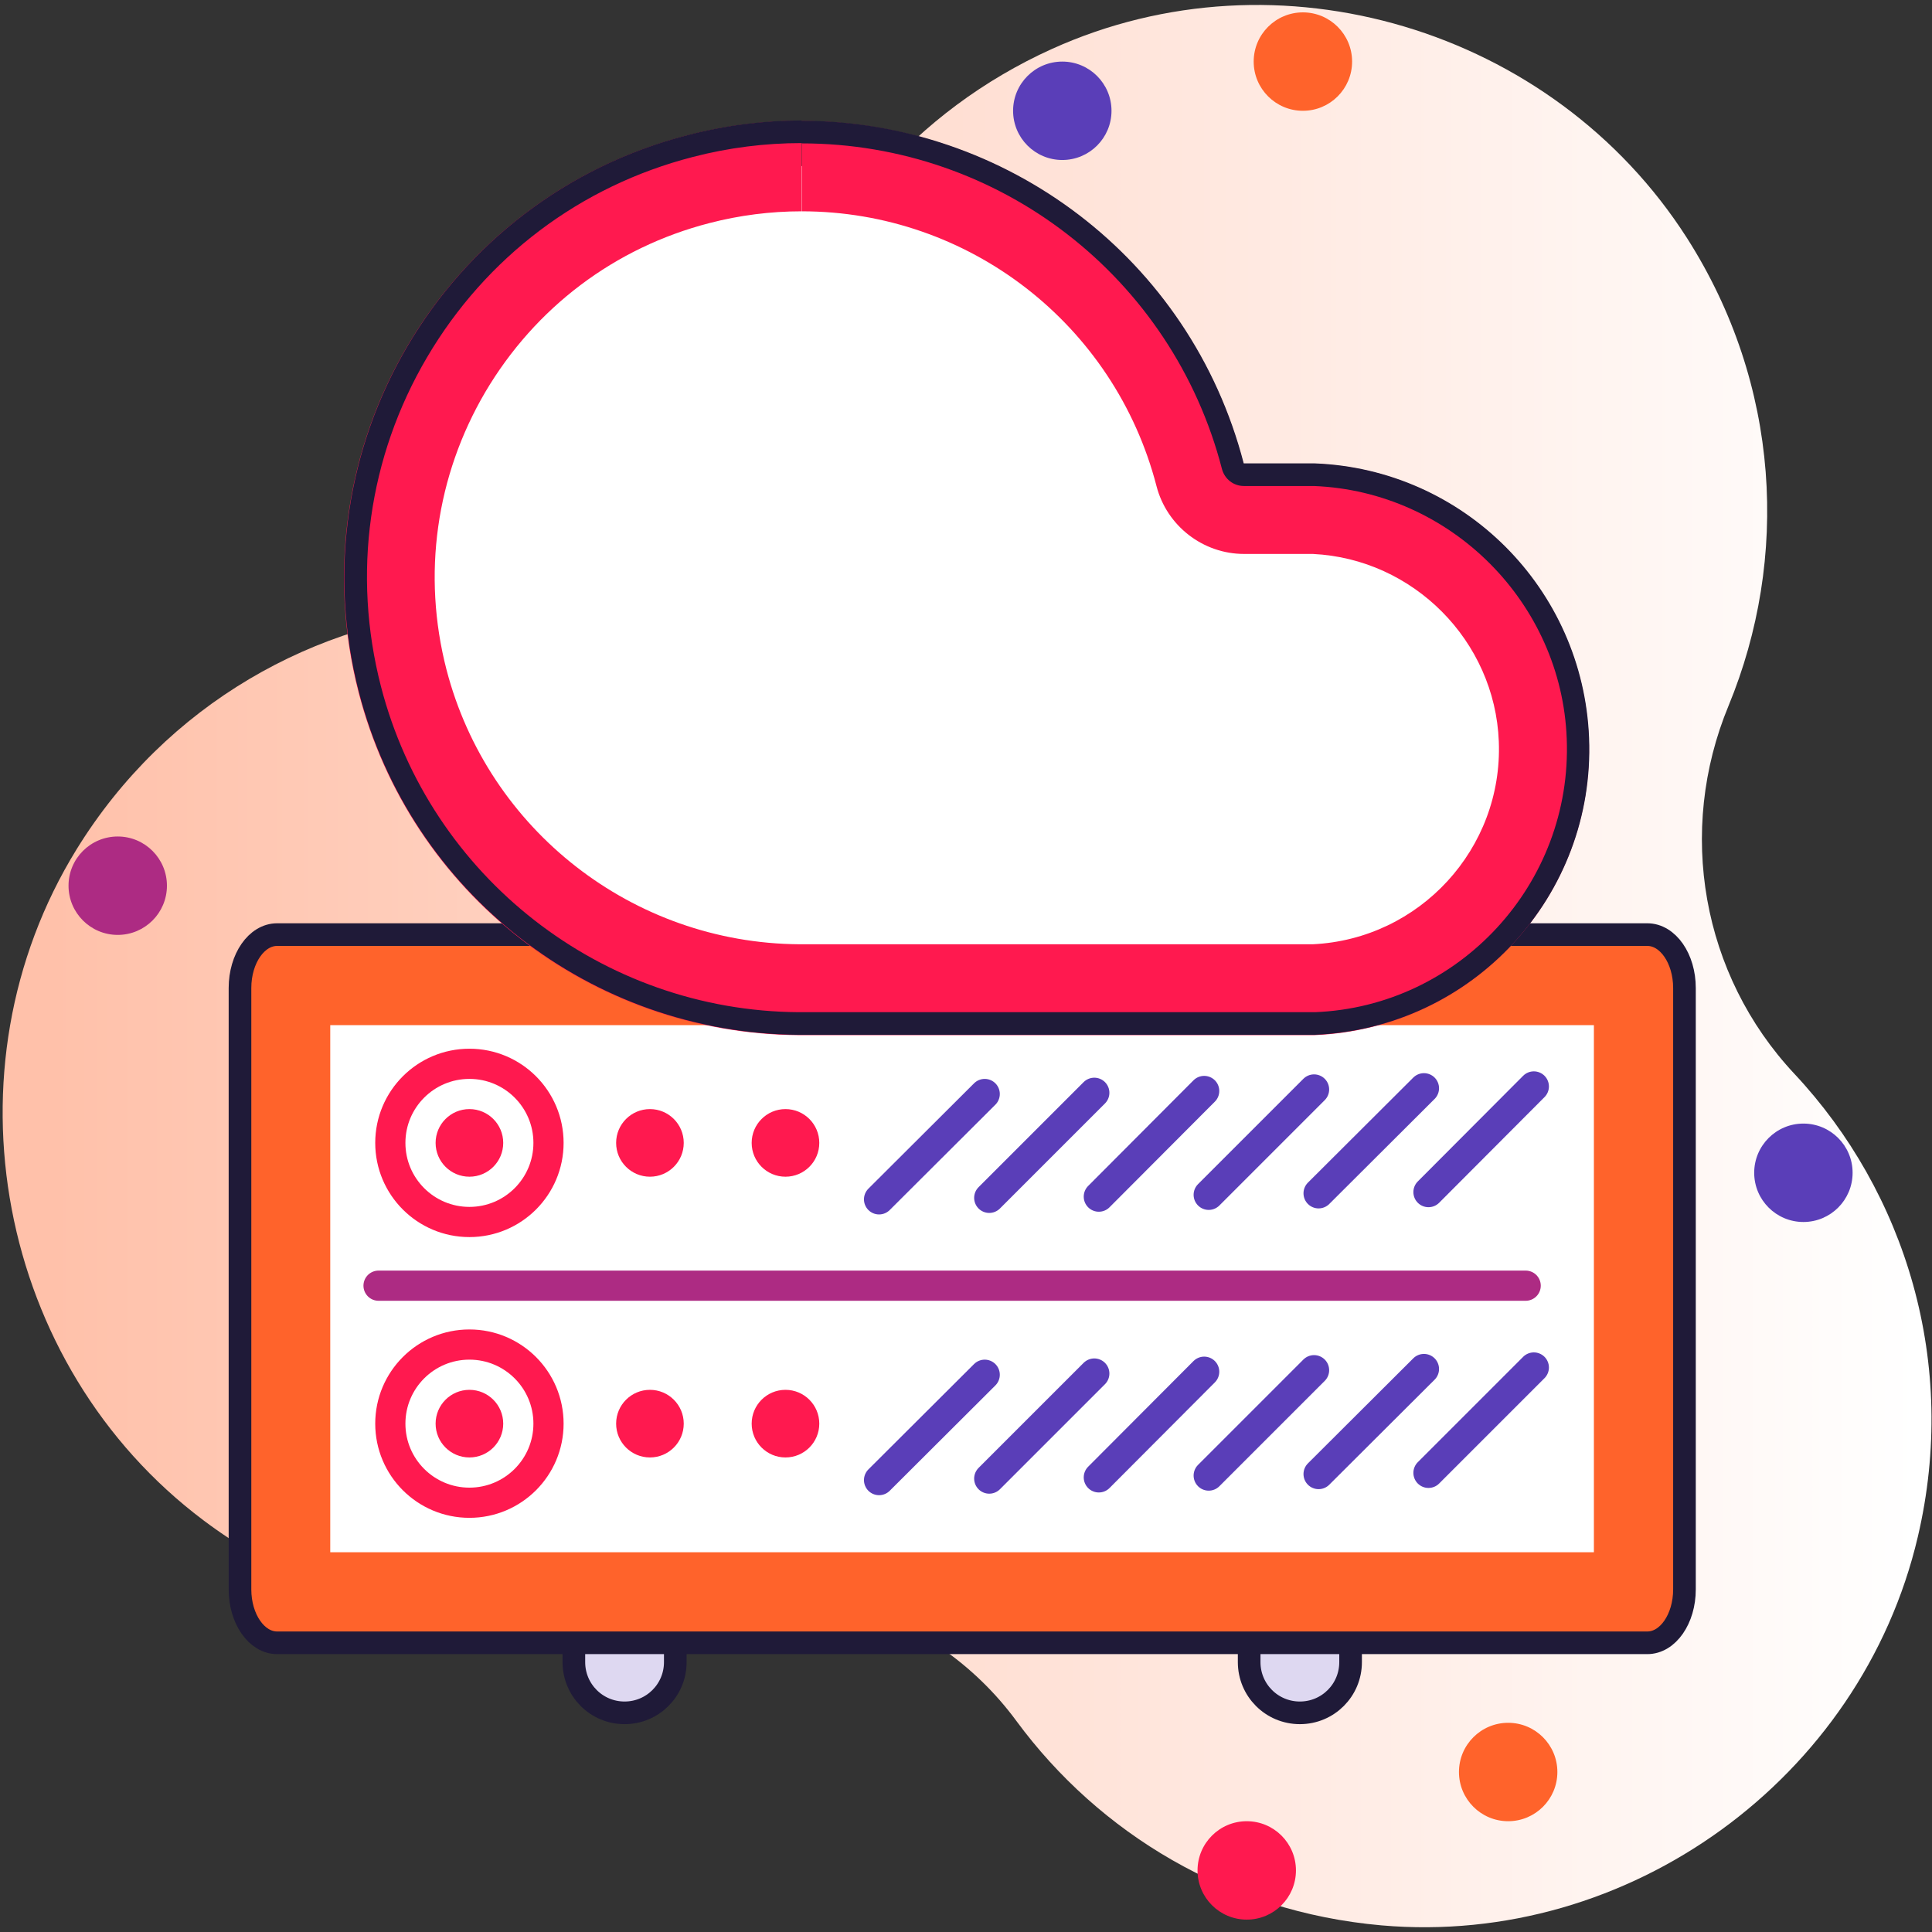
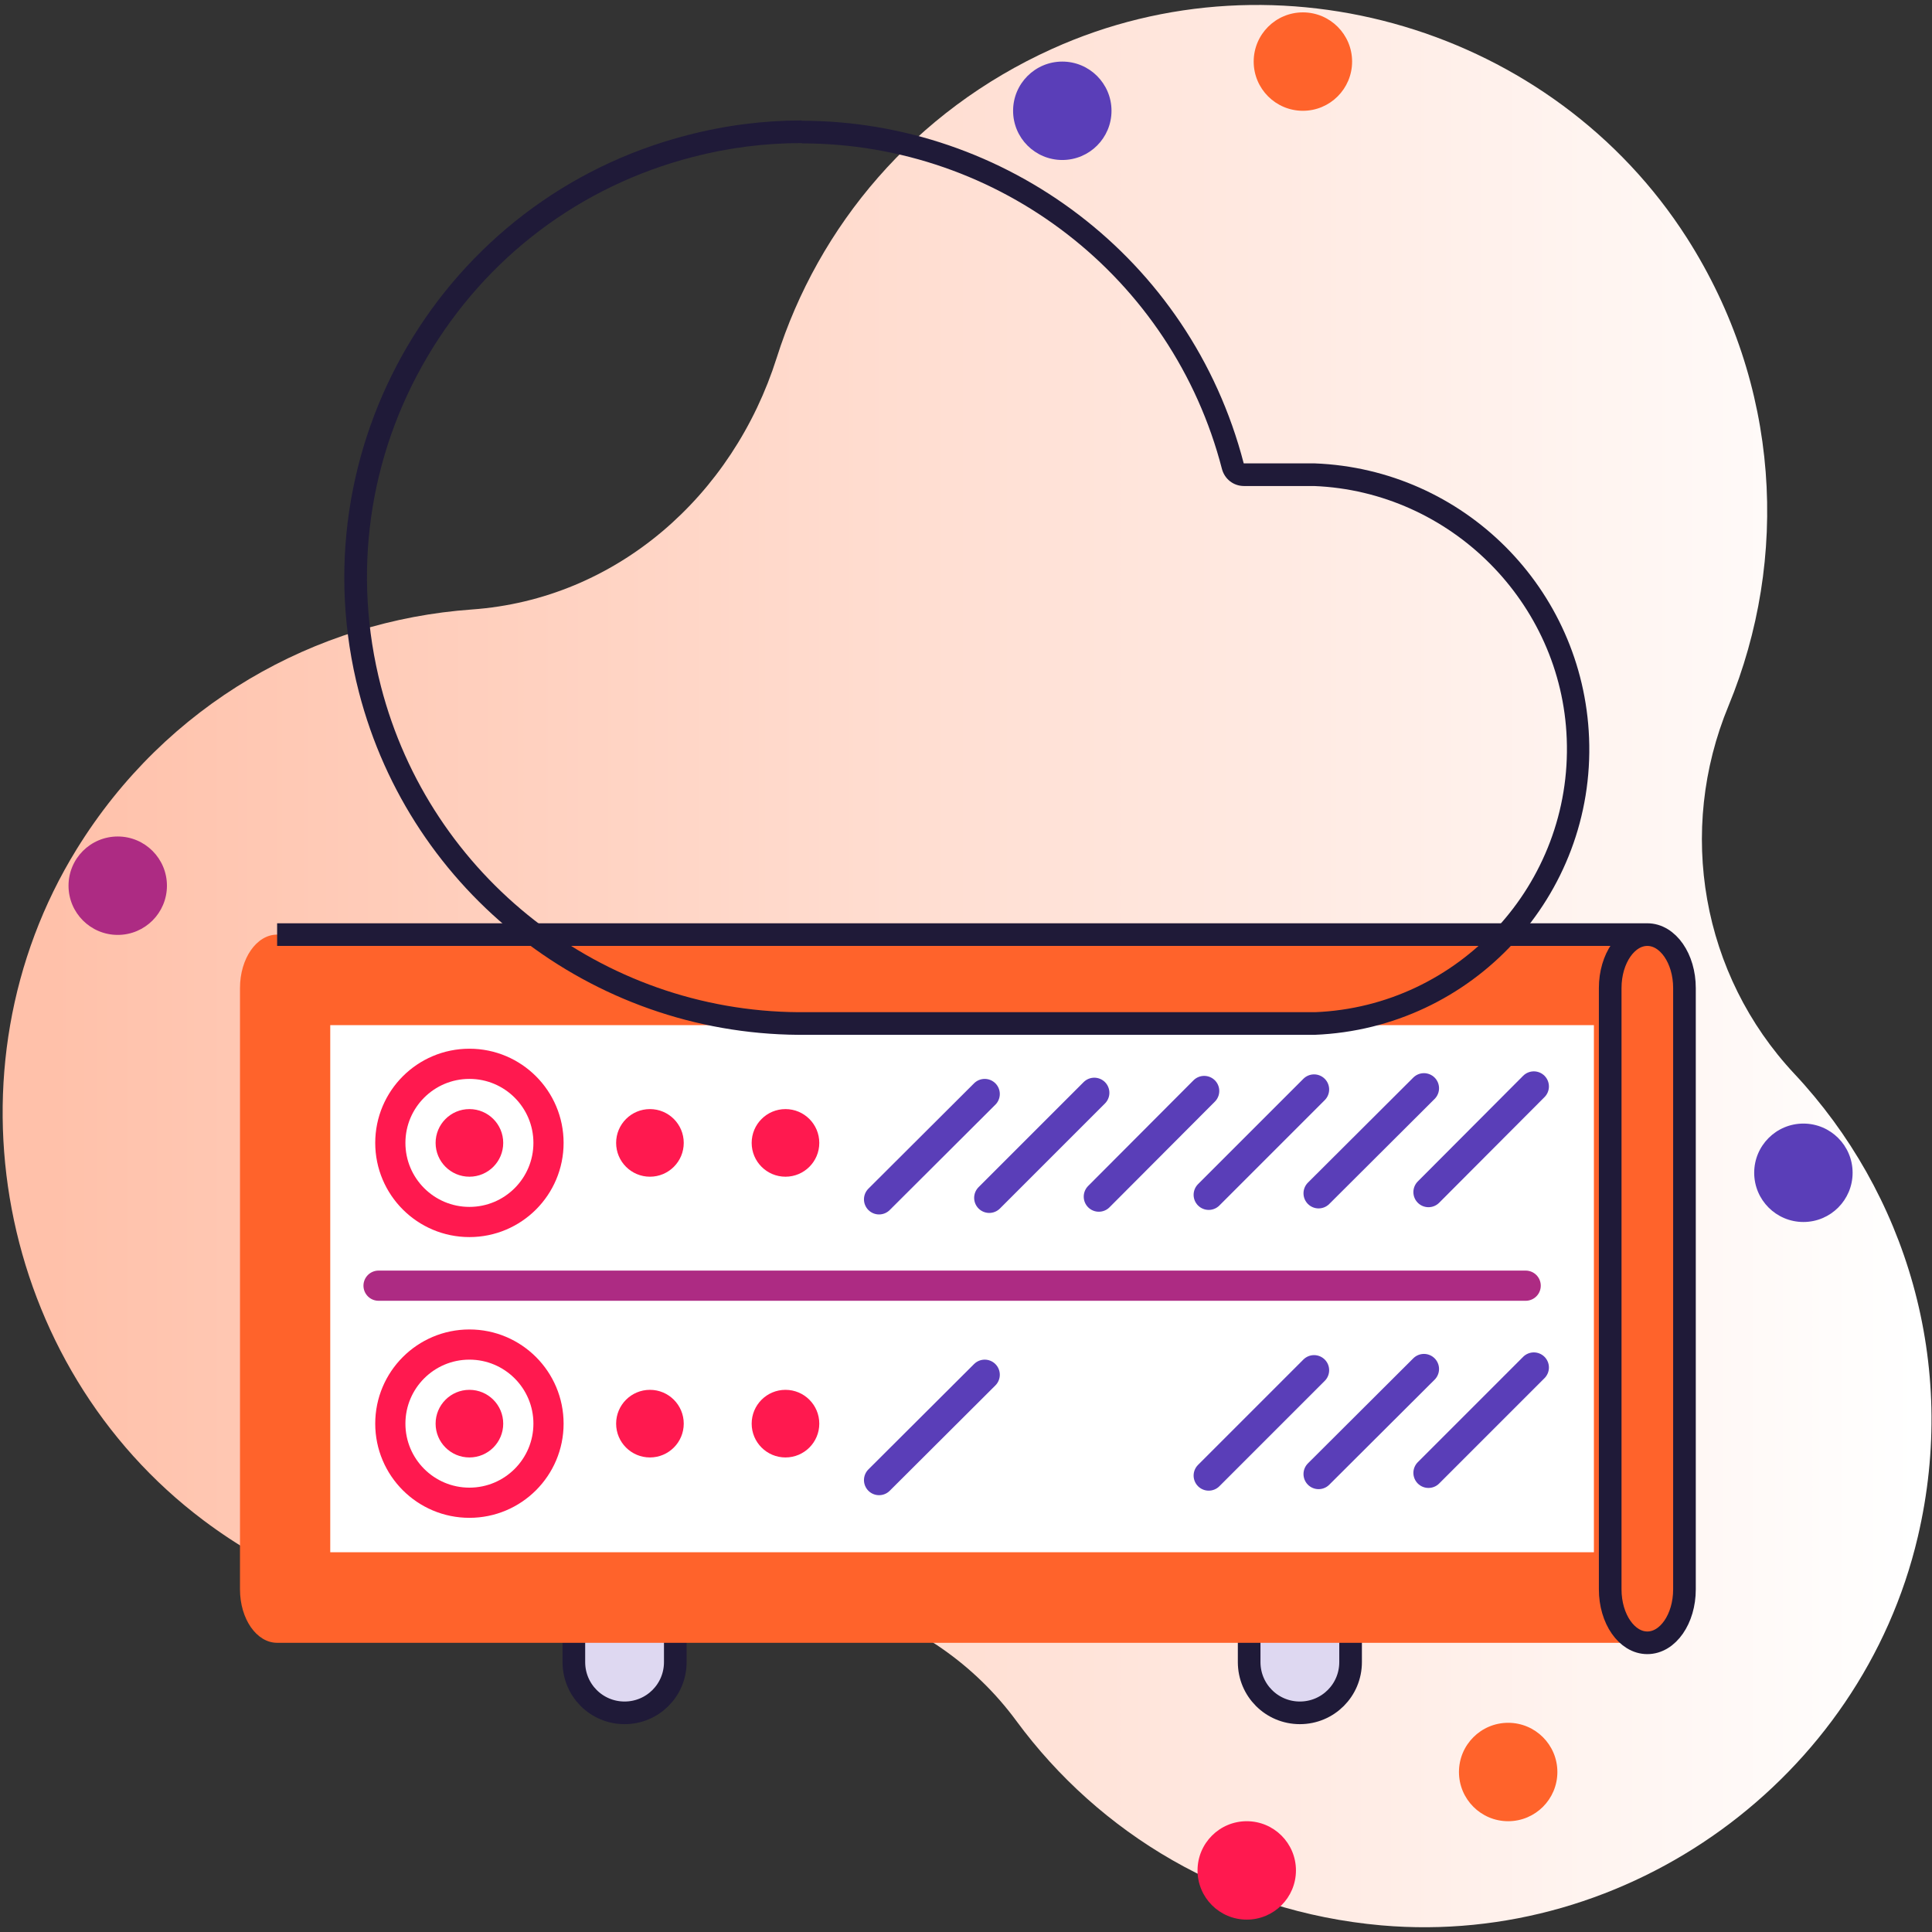
<svg xmlns="http://www.w3.org/2000/svg" id="Layer_1" viewBox="0 0 64 64">
  <rect x="0" y="0" width="64" height="64" fill="#333333" stroke="none" />
  <defs>
    <style>.cls-1{isolation:isolate;stroke:#5a3eb8;}.cls-1,.cls-2{stroke-linecap:round;}.cls-1,.cls-2,.cls-3,.cls-4{fill:none;}.cls-1,.cls-2,.cls-3,.cls-4,.cls-5{stroke-miterlimit:10;}.cls-6{fill:url(#linear-gradient);}.cls-7{fill:#fff;}.cls-8{fill:#ff194f;}.cls-9{fill:#ff632b;}.cls-10{fill:#ad2b83;}.cls-11{fill:#1f1a38;}.cls-12{fill:#5a3eb8;}.cls-2{stroke:#ad2b83;}.cls-3,.cls-5{stroke:#1f1a38;stroke-width:.75px;}.cls-4{stroke:#ff194f;}.cls-5{fill:#ded8f1;}</style>
    <linearGradient id="linear-gradient" x1="63.54" y1="32" x2="1.7" y2="32" gradientUnits="userSpaceOnUse">
      <stop offset="0" stop-color="#fff" />
      <stop offset="1" stop-color="#ffc1aa" />
    </linearGradient>
  </defs>
  <path class="cls-6" d="m34.85,1.62c-4.58,2.07-7.74,5.87-9.12,10.23-1.45,4.58-5.31,8-10.1,8.34-5.18.37-10.12,3.13-13.09,7.94C-1.96,35.42-.1,45.23,6.75,50.37c4.4,3.3,9.84,4.1,14.69,2.72,4.51-1.29,9.45.14,12.23,3.92,2.74,3.72,7.01,6.32,12.09,6.77,8.2.72,15.89-4.86,17.77-12.87,1.35-5.75-.4-11.4-4.09-15.34-3.07-3.28-3.9-8.04-2.18-12.19,2.01-4.87,1.73-10.63-1.38-15.5C51.44.94,42.34-1.77,34.85,1.62Z" />
  <path class="cls-5" d="m19.01,42.16h3.36v12.9c0,.93-.75,1.68-1.68,1.68h0c-.93,0-1.68-.75-1.68-1.68v-12.9Z" />
  <path class="cls-5" d="m41.38,42.16h3.36v12.9c0,.93-.75,1.68-1.68,1.68h0c-.93,0-1.68-.75-1.68-1.68v-12.9Z" />
  <path class="cls-7" d="m9.48,52.92c-.02-.07-.04-.16-.04-.27v-19.92c0-.11.02-.2.04-.27h44.78c.02.07.04.16.04.27v19.92c0,.11-.02.2-.04.27H9.48Z" />
  <path class="cls-9" d="m52.8,33.96v17.46H10.94v-17.46h41.86m1.77-3H9.18c-.68,0-1.23.79-1.23,1.77v19.92c0,.98.55,1.77,1.23,1.77h45.39c.68,0,1.23-.79,1.23-1.77v-19.92c0-.98-.55-1.77-1.23-1.77h0Z" />
-   <path class="cls-3" d="m9.18,30.96h45.39c.68,0,1.23.79,1.23,1.77v19.92c0,.98-.55,1.77-1.23,1.77H9.18c-.68,0-1.23-.79-1.23-1.77v-19.92c0-.98.55-1.77,1.23-1.77Z" />
+   <path class="cls-3" d="m9.18,30.96h45.39c.68,0,1.23.79,1.23,1.77v19.92c0,.98-.55,1.77-1.23,1.77c-.68,0-1.23-.79-1.23-1.77v-19.92c0-.98.55-1.77,1.23-1.77Z" />
  <circle class="cls-8" cx="15.55" cy="47.16" r="1.12" />
  <circle class="cls-8" cx="21.53" cy="47.16" r="1.12" />
  <circle class="cls-8" cx="26.02" cy="47.16" r="1.12" />
  <circle class="cls-4" cx="15.55" cy="47.16" r="2.62" />
  <line class="cls-1" x1="47.32" y1="48.79" x2="50.81" y2="45.3" />
  <line class="cls-1" x1="43.68" y1="48.83" x2="47.17" y2="45.35" />
  <line class="cls-1" x1="40.04" y1="48.88" x2="43.53" y2="45.39" />
-   <line class="cls-1" x1="36.4" y1="48.94" x2="39.89" y2="45.44" />
-   <line class="cls-1" x1="32.77" y1="48.98" x2="36.25" y2="45.5" />
  <line class="cls-1" x1="29.12" y1="49.03" x2="32.62" y2="45.54" />
  <circle class="cls-8" cx="15.55" cy="37.86" r="1.12" />
  <circle class="cls-8" cx="21.53" cy="37.86" r="1.12" />
  <circle class="cls-8" cx="26.02" cy="37.86" r="1.12" />
  <circle class="cls-4" cx="15.55" cy="37.86" r="2.62" />
  <line class="cls-1" x1="47.32" y1="39.49" x2="50.81" y2="35.99" />
  <line class="cls-1" x1="43.68" y1="39.53" x2="47.17" y2="36.05" />
  <line class="cls-1" x1="40.04" y1="39.58" x2="43.53" y2="36.09" />
  <line class="cls-1" x1="36.4" y1="39.64" x2="39.89" y2="36.14" />
  <line class="cls-1" x1="32.77" y1="39.68" x2="36.25" y2="36.2" />
  <line class="cls-1" x1="29.12" y1="39.73" x2="32.62" y2="36.24" />
  <line class="cls-2" x1="12.54" y1="42.59" x2="50.54" y2="42.59" />
-   <path class="cls-7" d="m26.45,32.79c-6.17-.04-11.56-4.25-13.11-10.22-.91-3.53-.4-7.2,1.45-10.34,1.85-3.14,4.81-5.37,8.34-6.29,1.12-.29,2.28-.44,3.43-.44,6.21,0,11.64,4.21,13.2,10.23.17.66.77,1.12,1.45,1.12h2.35c4.07.16,7.43,3.52,7.59,7.65.08,2.13-.67,4.16-2.11,5.73-1.44,1.56-3.4,2.46-5.52,2.56h-17.07Z" />
-   <path class="cls-8" d="m26.56,4v3c5.53,0,10.36,3.74,11.75,9.1.34,1.32,1.54,2.25,2.9,2.25h2.28c3.33.16,6.03,2.88,6.16,6.21.14,3.55-2.62,6.55-6.16,6.72h-17.02c-5.5-.04-10.3-3.78-11.68-9.1-.81-3.14-.35-6.41,1.29-9.2,1.65-2.79,4.28-4.78,7.42-5.59,1-.26,2.03-.39,3.05-.39v-3m0,0c-1.26,0-2.53.16-3.8.49-8.1,2.09-12.96,10.36-10.87,18.45,1.72,6.65,7.7,11.3,14.56,11.35h17.1c5.23-.21,9.3-4.61,9.09-9.84-.2-4.94-4.15-8.9-9.09-9.09h-2.35c-1.77-6.82-7.91-11.35-14.65-11.35h0Z" />
  <path class="cls-11" d="m26.56,4v.75c6.55,0,12.28,4.44,13.92,10.79.09.33.38.56.73.56h2.32c4.52.18,8.2,3.86,8.37,8.37.19,4.81-3.57,8.87-8.34,9.06h-17.1c-6.52-.04-12.21-4.48-13.84-10.79-.96-3.72-.42-7.6,1.53-10.91,1.95-3.31,5.07-5.67,8.8-6.63,1.19-.31,2.4-.46,3.61-.46v-.75m0,0c-1.26,0-2.53.16-3.8.49-8.1,2.09-12.96,10.36-10.87,18.45,1.72,6.65,7.7,11.3,14.56,11.35h17.1c5.23-.21,9.3-4.61,9.09-9.84-.2-4.94-4.15-8.9-9.09-9.09h-2.35c-1.77-6.82-7.91-11.35-14.65-11.35h0Z" />
  <circle class="cls-9" cx="49.96" cy="58.7" r="1.63" />
  <circle class="cls-8" cx="41.3" cy="61.96" r="1.63" />
  <circle class="cls-9" cx="43.16" cy="2.04" r="1.63" />
  <circle class="cls-10" cx="3.9" cy="29.34" r="1.63" />
  <circle class="cls-12" cx="59.74" cy="38.85" r="1.63" />
  <circle class="cls-12" cx="35.19" cy="3.67" r="1.63" />
</svg>